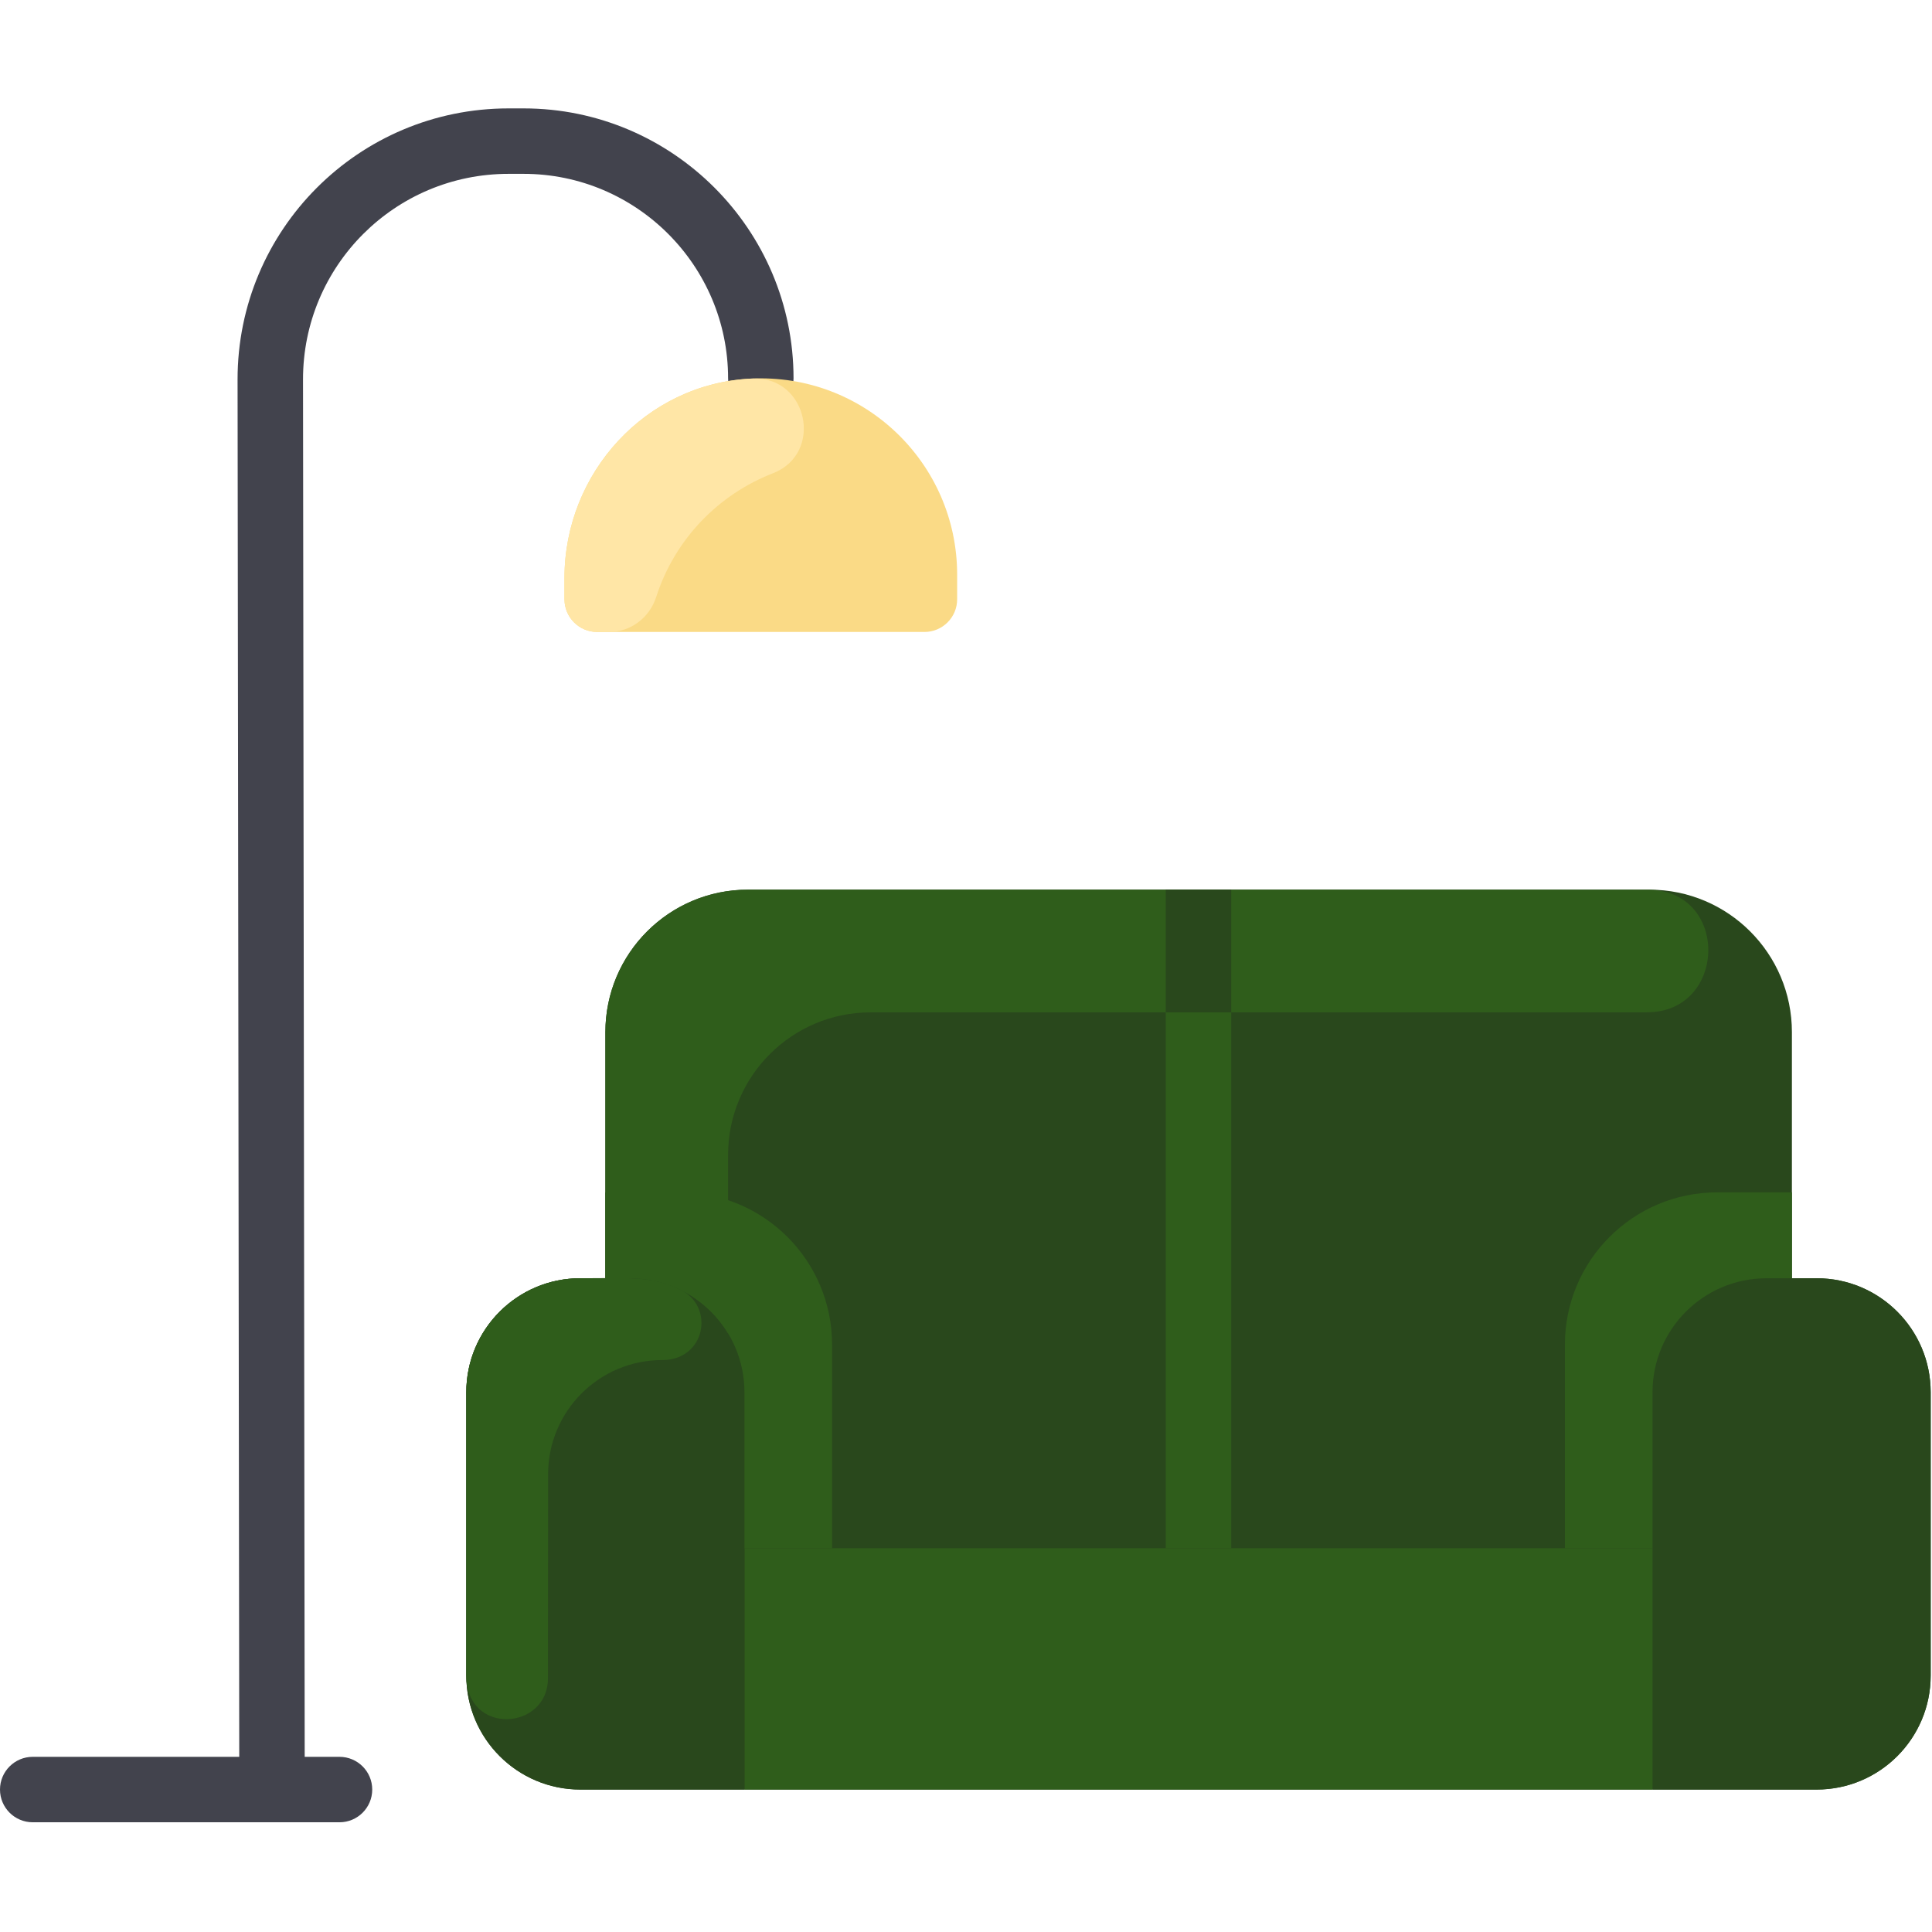
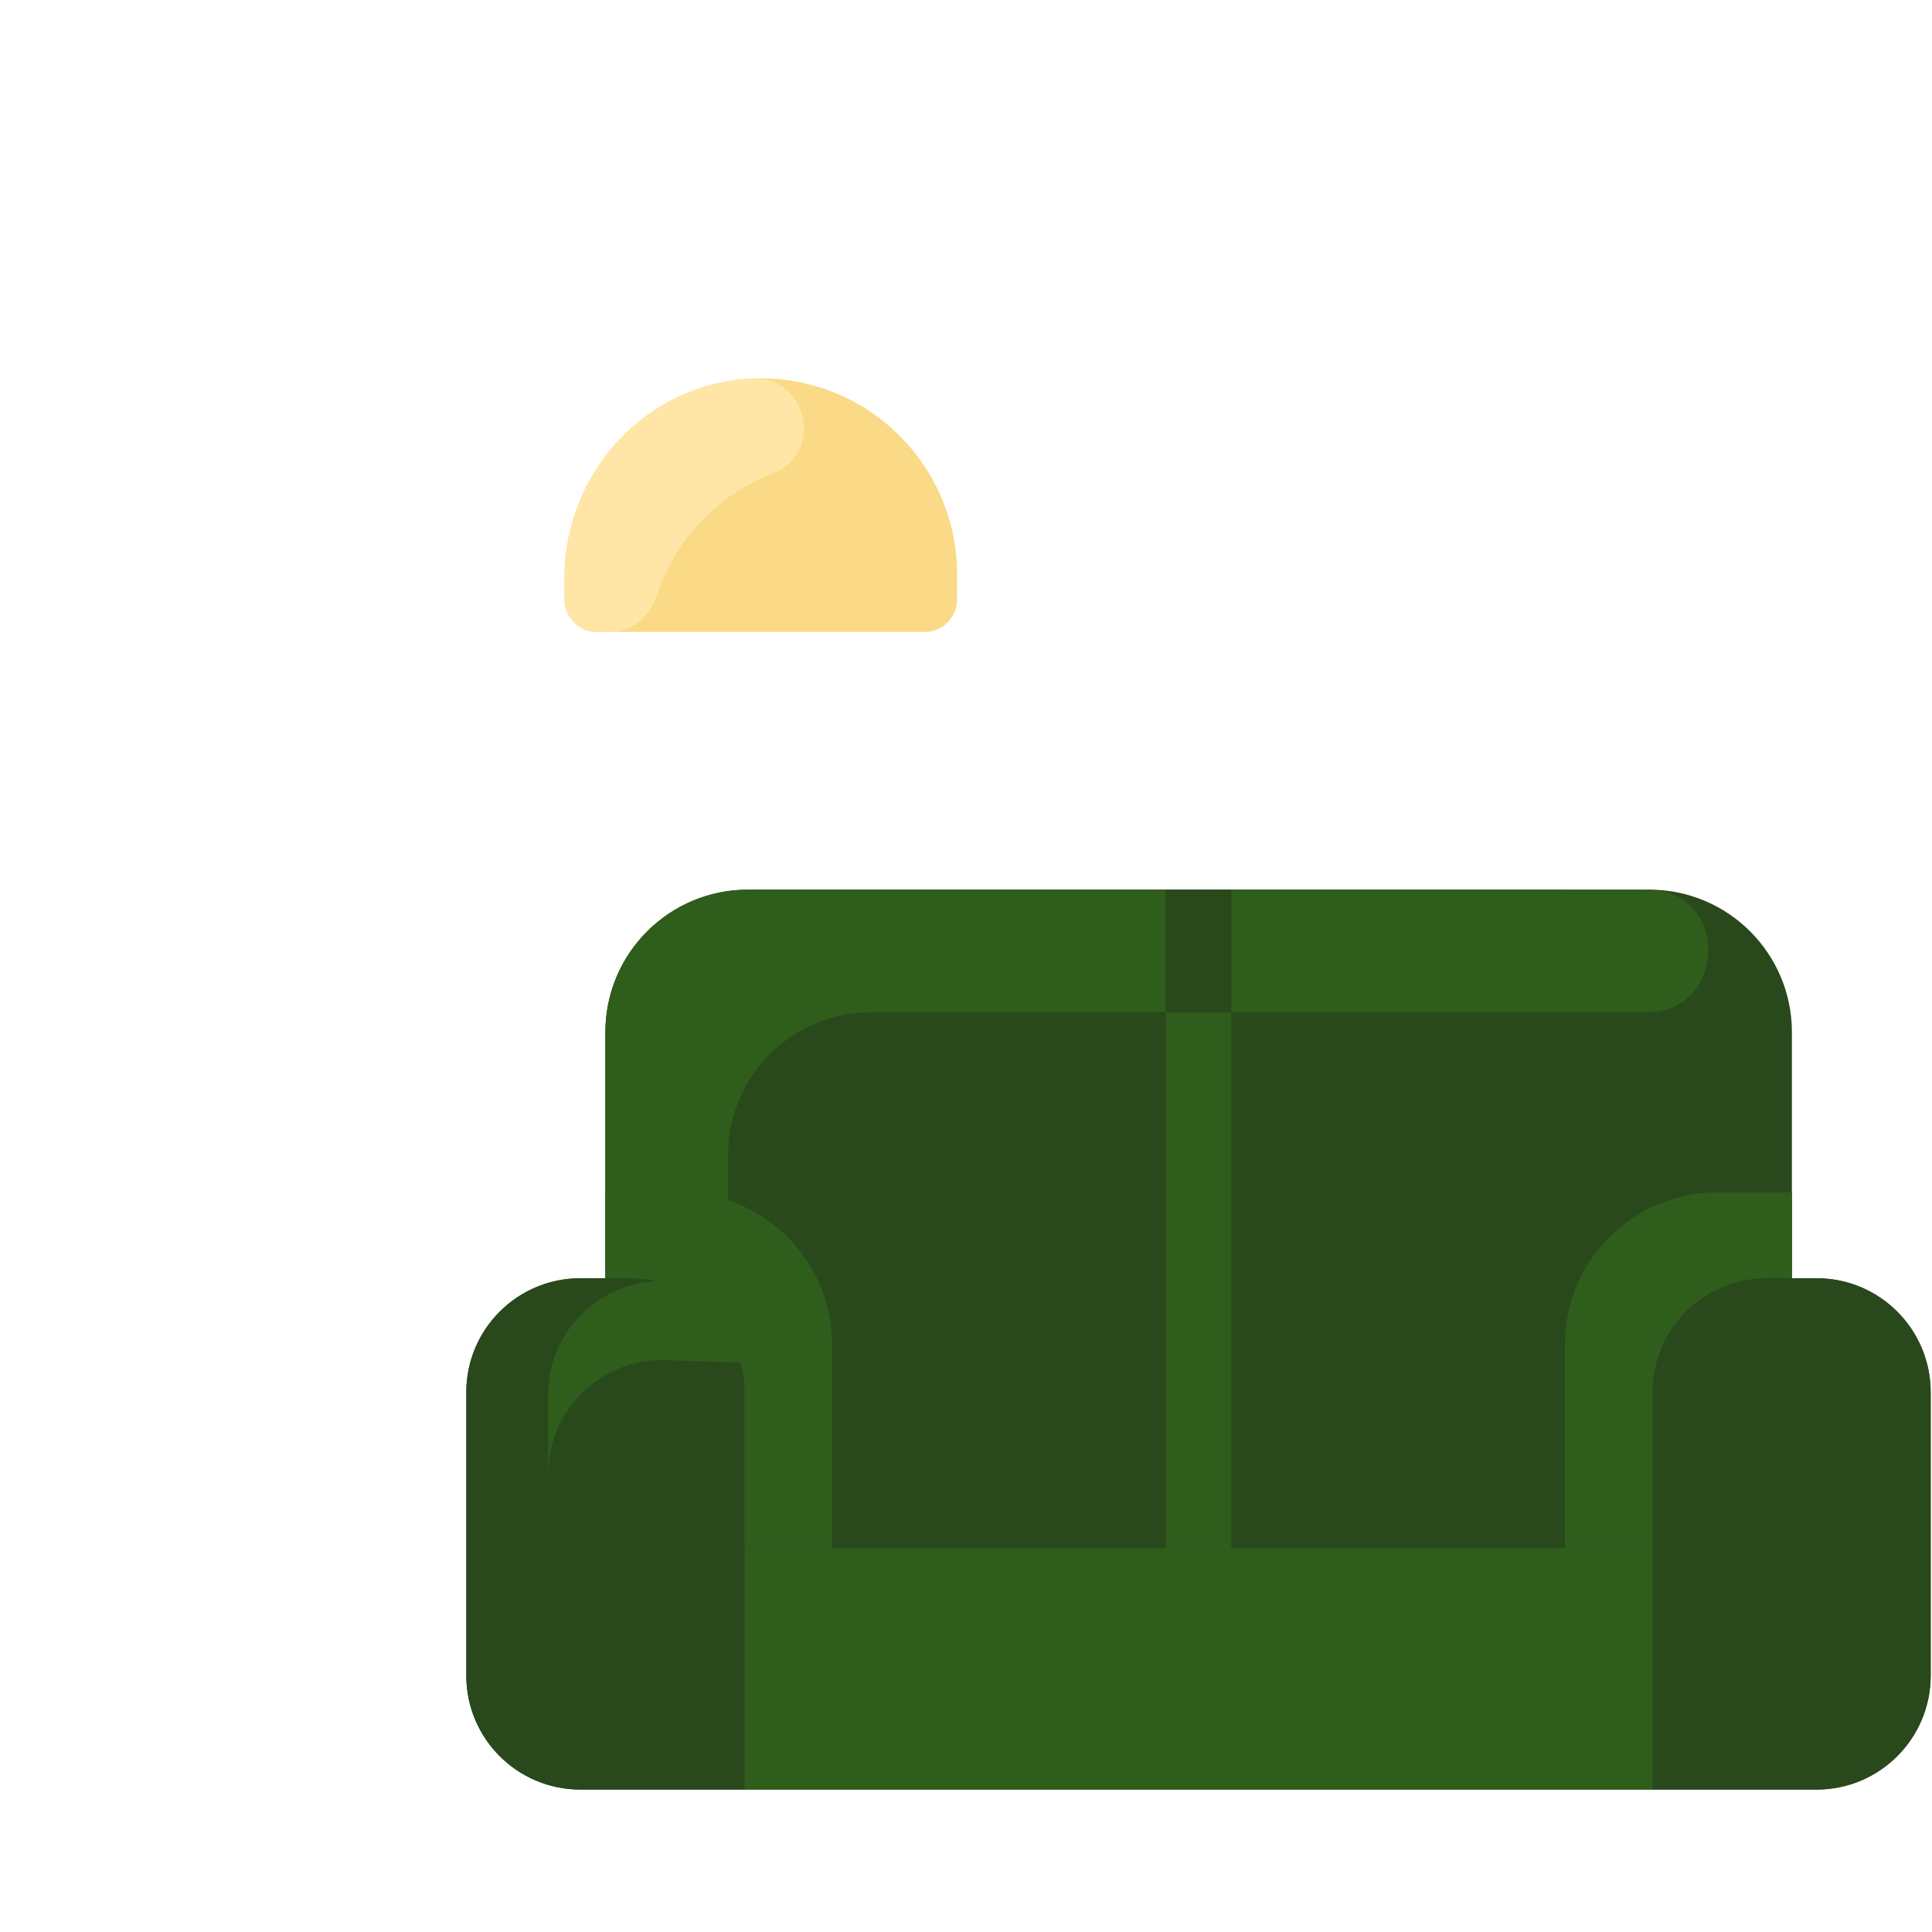
<svg xmlns="http://www.w3.org/2000/svg" viewBox="0,0,256,256" width="58px" height="58px" fill-rule="nonzero">
  <g fill="none" fill-rule="nonzero" stroke="none" stroke-width="1" stroke-linecap="butt" stroke-linejoin="miter" stroke-miterlimit="10" stroke-dasharray="" stroke-dashoffset="0" font-family="none" font-weight="none" font-size="none" text-anchor="none" style="mix-blend-mode: normal">
    <g transform="scale(0.542,0.542)">
-       <path d="M128,26.5h-3.67c-36.644,0 -66.295,29.68 -66.25,66.33l0.41,336.67h-50.49c-4.418,0 -8,3.582 -8,8c0,4.418 3.582,8 8,8c15.187,0 58.946,0 75,0c4.418,0 8,-3.582 8,-8c0,-4.418 -3.582,-8 -8,-8h-8.51l-0.41,-336.69c-0.034,-27.793 22.452,-50.31 50.25,-50.31h3.67c27.57,0 50,22.43 50,50c0,4.418 3.582,8 8,8c4.418,0 8,-3.582 8,-8c0,-36.393 -29.607,-66 -66,-66z" fill="#42434d" />
      <path d="M234,140.5v6c0,4.418 -3.582,8 -8,8h-80c-4.418,0 -8,-3.582 -8,-8v-5.211c0,-25.665 19.837,-47.408 45.469,-48.724c27.657,-1.419 50.531,20.575 50.531,47.935z" fill="#fada86" />
      <path d="M188.95,115.71c-13.081,5.082 -23.897,15.849 -28.539,30.264c-1.623,5.038 -6.209,8.526 -11.502,8.526h-2.909c-4.418,0 -8,-3.582 -8,-8v-5.21c0,-25.796 20.055,-47.717 46.053,-48.747c13.428,-0.531 17.423,18.301 4.897,23.167z" fill="#ffe6a6" />
      <path d="M472,340.37v69.26c0,15.39 -12.48,27.87 -27.87,27.87h-302.26c-15.39,0 -27.87,-12.48 -27.87,-27.87v-69.26c0,-15.39 12.48,-27.87 27.87,-27.87h6.13v-60.16c0,-19.24 15.6,-34.84 34.84,-34.84h220.396c19.24,0 34.84,15.6 34.84,34.84v60.16h6.054c15.39,0 27.87,12.48 27.87,27.87z" fill="#29481c" />
      <path d="M472,340.37v69.26c0,15.39 -12.48,27.87 -27.87,27.87h-40.13c0,-9.733 0,-85.763 0,-97.13c0,-15.39 12.48,-27.87 27.87,-27.87c7.437,0 7.76,0 12.26,0c15.39,0 27.87,12.48 27.87,27.87z" fill="#29481c" />
      <path d="M404,378.5v59h-222v-59c3.172,0 218.828,0 222,0z" fill="#2f5d1b" />
      <path d="M182,437.5h-40.13c-15.39,0 -27.87,-12.48 -27.87,-27.87v-69.26c0,-15.39 12.48,-27.87 27.87,-27.87c4.436,0 7.824,0 12.26,0c15.39,0 27.87,12.48 27.87,27.87c0,12.438 0,87.444 0,97.13z" fill="#29481c" />
      <path d="M438.076,291.5h-18.266c-20.56,0 -37.23,16.67 -37.23,37.23v49.77h21.42v-38.13c0,-15.39 12.48,-27.87 27.87,-27.87h6.206z" fill="#2f5d1b" />
      <path d="M402.637,247.481c-29.056,-0.008 -84.982,0.019 -189.792,0.019c-19.242,0 -34.845,15.598 -34.845,34.84v43.63c-4.89,-8.07 -13.75,-13.47 -23.87,-13.47h-6.13v-60.16c0,-19.242 15.598,-34.84 34.84,-34.84c1.439,0 219.583,-0.017 220.723,0.03c19.361,0.803 18.451,29.956 -0.926,29.951z" fill="#2f5d1b" />
      <path d="M203.42,328.73v49.77h-21.42v-38.13c0,-15.39 -12.48,-27.87 -27.87,-27.87h-6.13v-20.95c1.034,-0.069 0.459,-0.05 18.19,-0.05c20.56,0 37.23,16.67 37.23,37.23z" fill="#2f5d1b" />
-       <path d="M161.883,332.5c-15.395,0 -27.883,12.483 -27.883,27.878c0,23.387 -0.031,39.155 -0.039,49.915c-0.01,12.801 -19.961,14.085 -19.961,-0.663v-69.26c0,-15.392 12.478,-27.87 27.87,-27.87c12.665,0 17.444,-0.649 24.552,2.85c8.339,4.104 6.089,17.15 -4.539,17.15z" fill="#2f5d1b" />
+       <path d="M161.883,332.5c-15.395,0 -27.883,12.483 -27.883,27.878c0,23.387 -0.031,39.155 -0.039,49.915v-69.26c0,-15.392 12.478,-27.87 27.87,-27.87c12.665,0 17.444,-0.649 24.552,2.85c8.339,4.104 6.089,17.15 -4.539,17.15z" fill="#2f5d1b" />
      <rect x="285" y="217.5" width="16" height="161" fill="#2f5d1b" />
      <rect x="285" y="217.5" width="16" height="29.99" fill="#29481c" />
    </g>
  </g>
</svg>